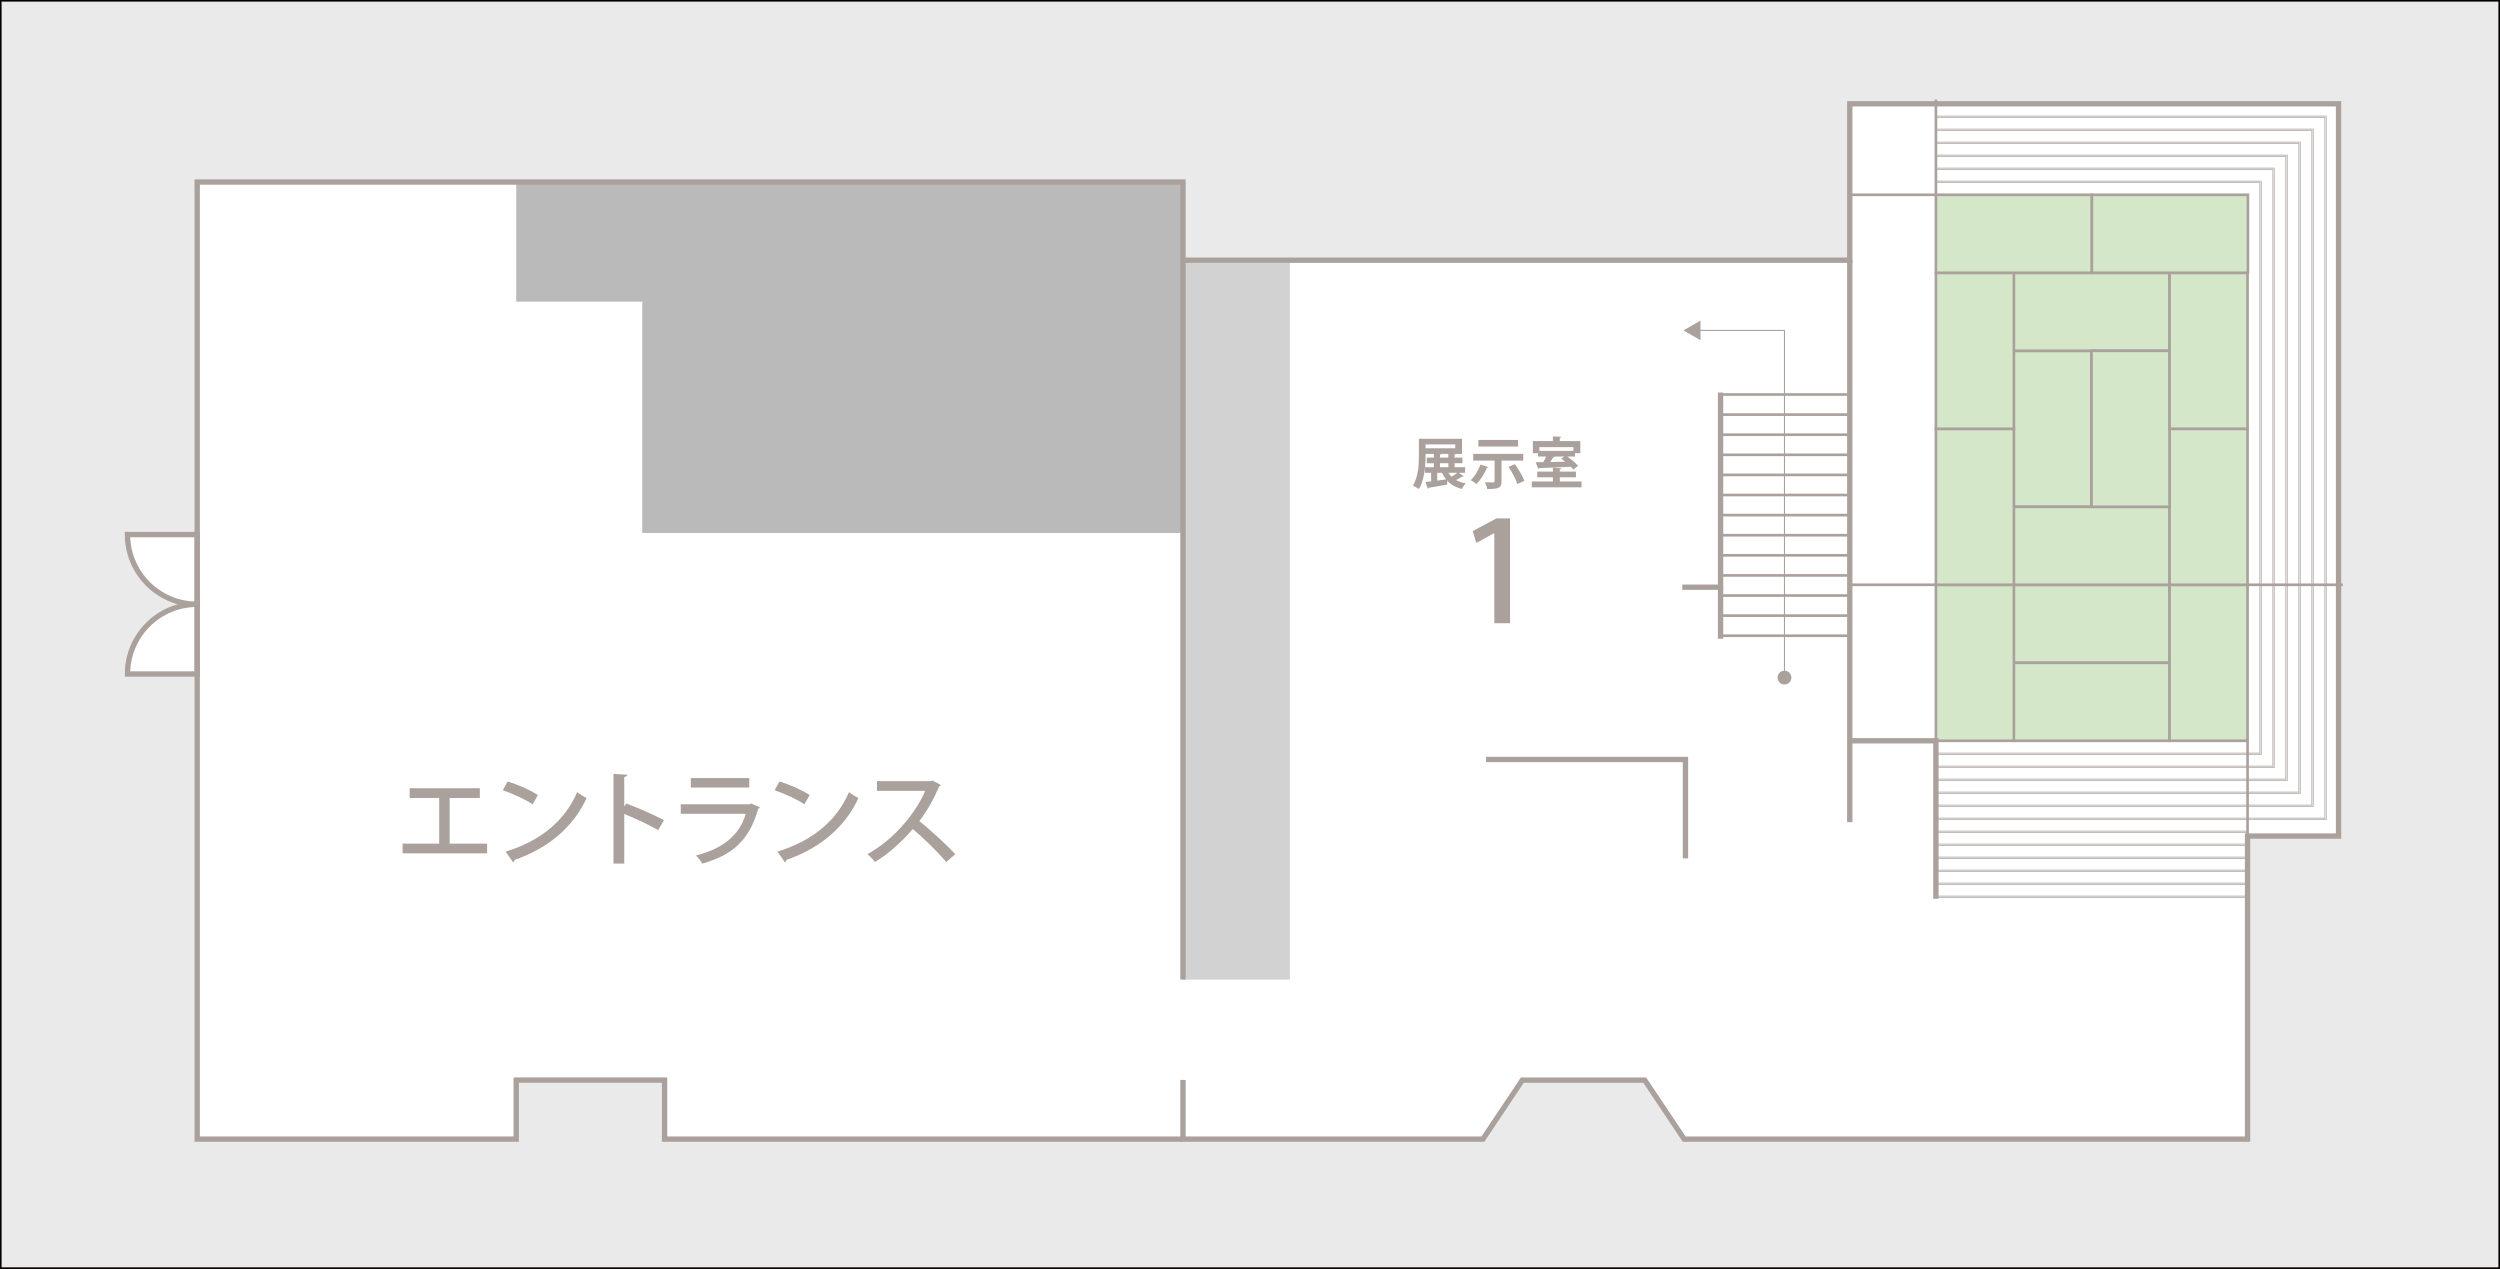
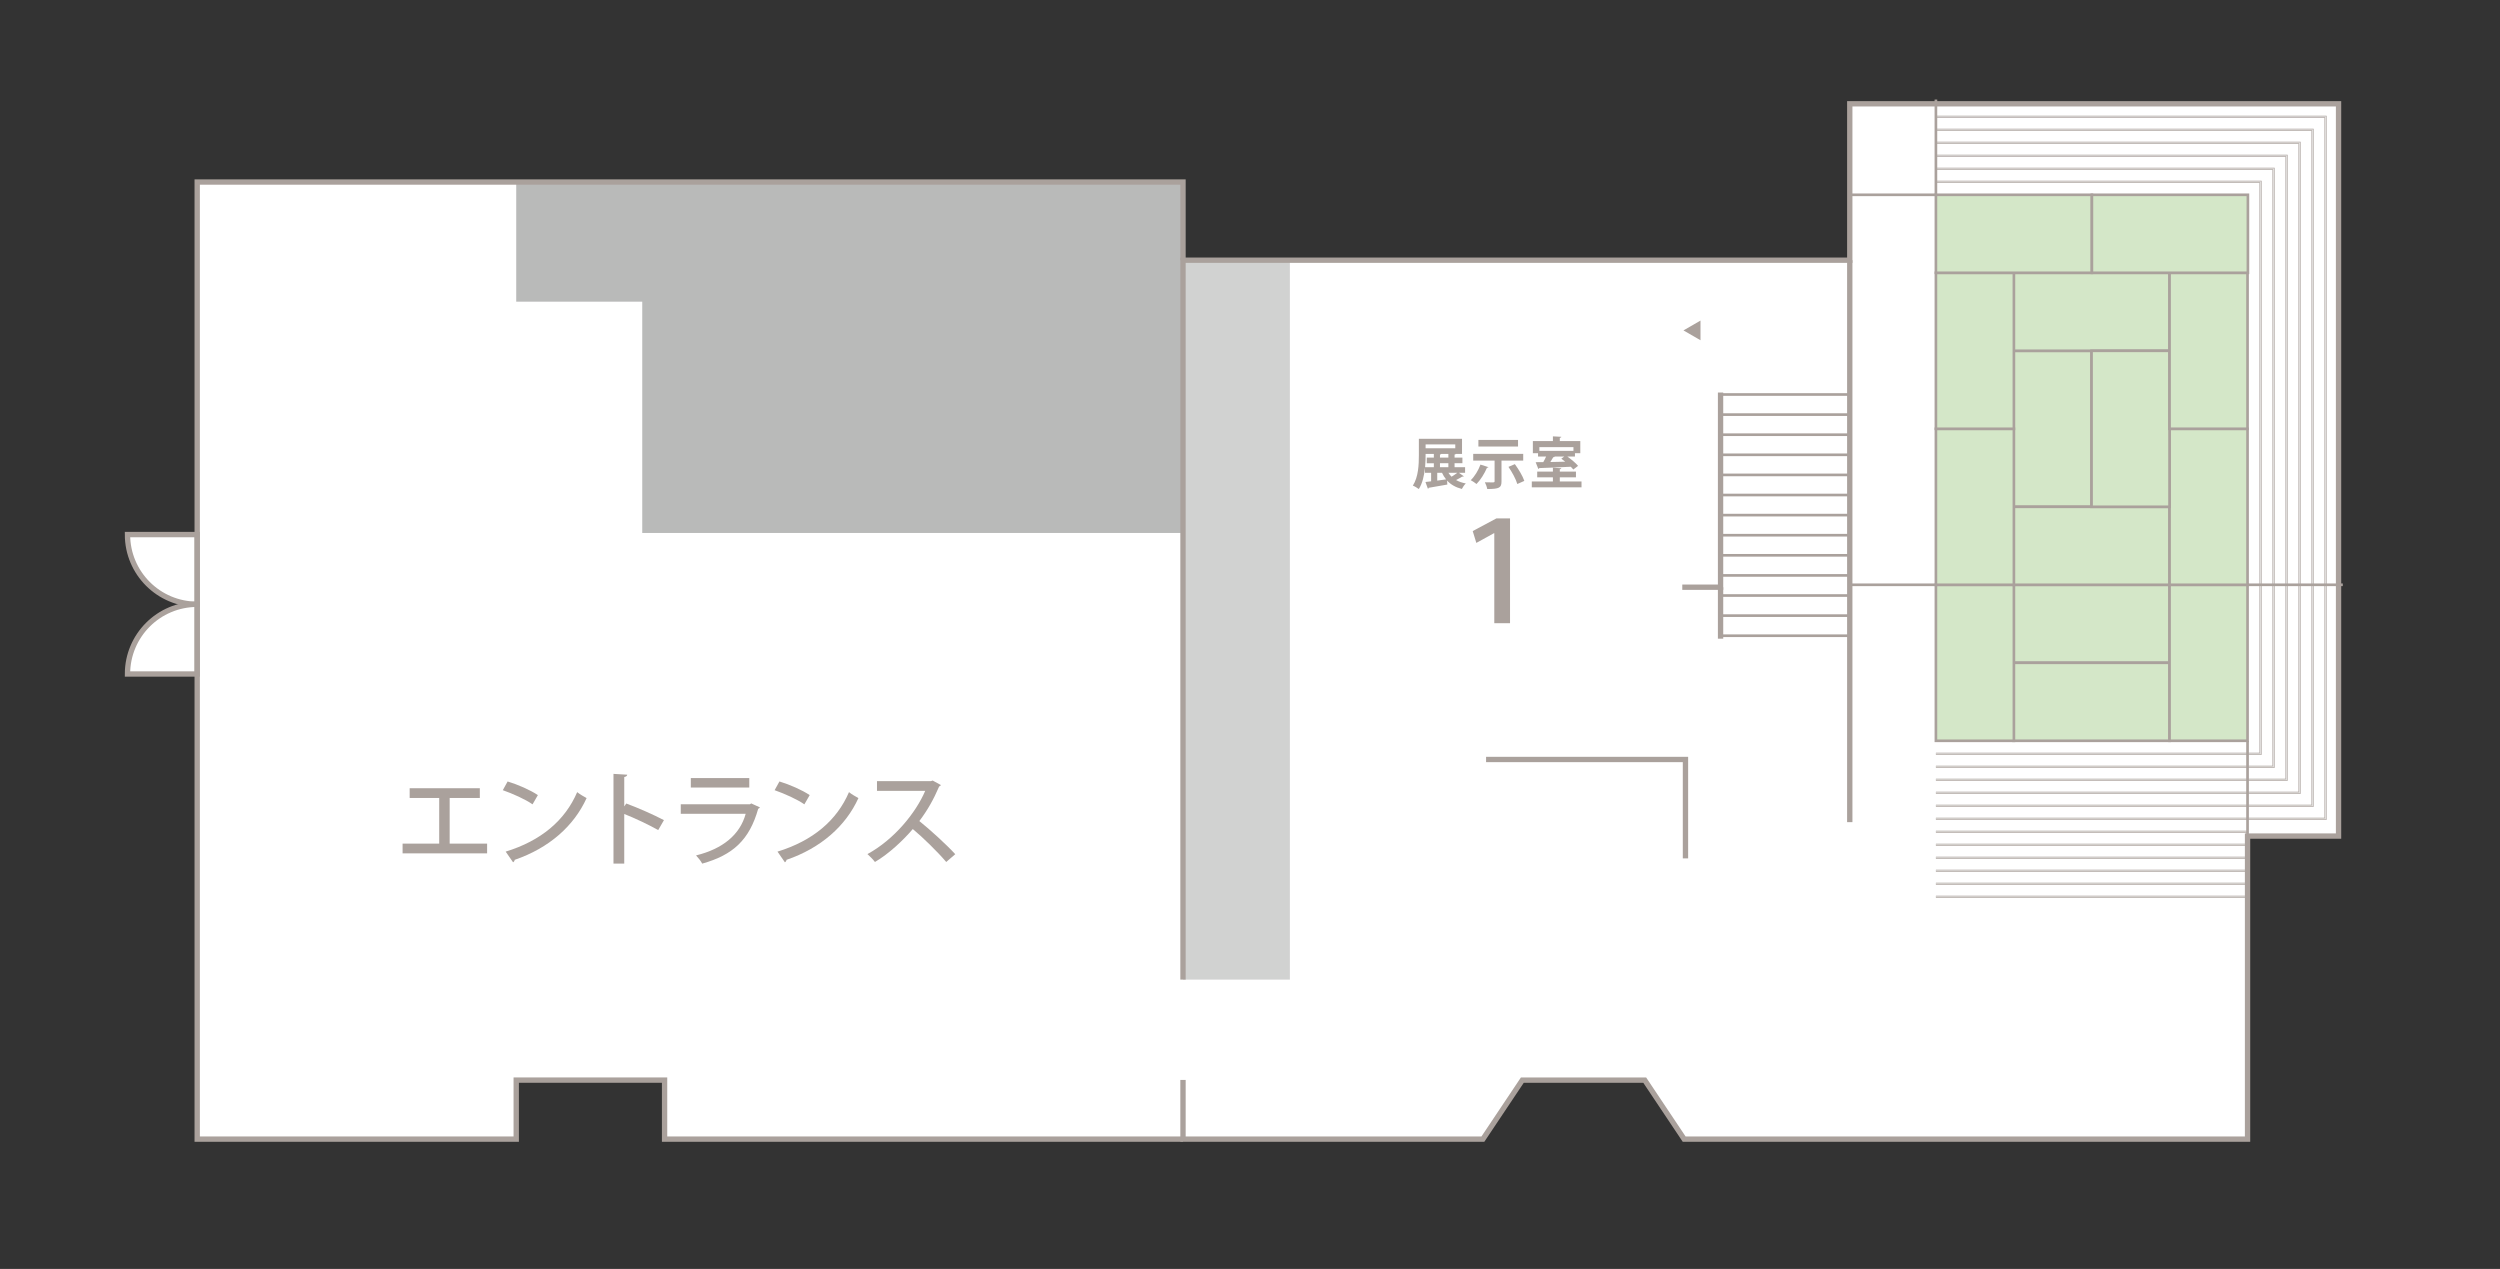
<svg xmlns="http://www.w3.org/2000/svg" id="b" data-name="レイヤー 2" width="1262.341" height="640.725" viewBox="0 0 1262.341 640.725">
  <rect x="0" y="0" width="1262.341" height="640.725" fill="#333333" stroke="none" />
  <defs>
    <style>
      .e {
        fill: #d1d2d1;
      }

      .f {
        fill: #fff;
      }

      .f, .g {
        fill-rule: evenodd;
      }

      .h, .i, .j, .k, .l, .m, .n, .o {
        stroke-miterlimit: 10;
      }

      .h, .i, .j, .l, .m, .o {
        stroke: #aaa19c;
      }

      .h, .i, .m, .n, .o {
        fill: none;
      }

      .h, .l, .n {
        stroke-width: .539px;
      }

      .i, .j {
        stroke-width: 1.346px;
      }

      .j {
        fill: #d4e7c8;
      }

      .p, .l {
        fill: #aaa19c;
      }

      .k {
        fill: #eaeaea;
        stroke: #040000;
        stroke-width: .803px;
      }

      .g {
        fill: #b9bab9;
      }

      .m {
        stroke-width: 2.693px;
      }

      .n {
        stroke: #e0dddb;
      }

      .o {
        stroke-width: 1.083px;
      }
    </style>
  </defs>
  <g id="c" data-name="レイヤー 1">
    <g id="d" data-name="c">
-       <rect class="k" x=".401" y=".401" width="1261.538" height="639.922" />
      <g>
        <path class="f" d="m99.573,305.124c-19.441,0-35.201-15.76-35.201-35.201h35.201v35.201Z" />
        <path class="f" d="m99.573,305.124c-19.441,0-35.201,15.76-35.201,35.201h35.201" />
        <polyline class="f" points="597.339 575.188 335.569 575.188 335.569 545.386 260.661 545.386 260.661 575.188 99.573 575.188 99.573 91.919 597.339 91.919 597.339 131.385" />
        <polyline class="f" points="597.339 545.299 597.339 575.188 748.764 575.188 768.688 545.386 830.473 545.386 850.397 575.188 1134.869 575.188 1134.869 422.153 1180.817 422.153 1180.817 52.413 934.016 52.413 934.016 131.385 597.339 131.385 597.339 494.642" />
        <g>
          <g>
            <polyline class="o" points="977.509 65.541 1167.689 65.541 1167.689 406.876 1134.869 406.876" />
            <polyline class="o" points="977.509 58.978 1174.252 58.978 1174.252 413.441 1134.869 413.441" />
            <line class="o" x1="977.509" y1="374.055" x2="1134.869" y2="374.055" />
            <line class="o" x1="977.509" y1="420.004" x2="1134.869" y2="420.004" />
            <line class="o" x1="977.509" y1="413.441" x2="1134.869" y2="413.441" />
            <line class="o" x1="977.509" y1="406.876" x2="1134.869" y2="406.876" />
            <line class="o" x1="977.509" y1="400.311" x2="1134.869" y2="400.311" />
            <line class="o" x1="977.509" y1="393.748" x2="1134.869" y2="393.748" />
            <line class="o" x1="977.509" y1="387.183" x2="1134.869" y2="387.183" />
            <line class="o" x1="977.509" y1="380.618" x2="1134.869" y2="380.618" />
            <line class="o" x1="977.509" y1="426.568" x2="1134.869" y2="426.568" />
            <line class="o" x1="977.509" y1="433.131" x2="1134.869" y2="433.131" />
            <line class="o" x1="977.509" y1="439.696" x2="1134.869" y2="439.696" />
            <line class="o" x1="977.509" y1="446.261" x2="1134.869" y2="446.261" />
            <line class="o" x1="1134.869" y1="452.824" x2="977.509" y2="452.824" />
            <polyline class="o" points="1134.869 400.311 1161.124 400.311 1161.124 72.106 977.509 72.106" />
            <polyline class="o" points="1134.869 393.748 1154.561 393.748 1154.561 78.671 977.509 78.671" />
            <polyline class="o" points="1134.869 387.183 1147.996 387.183 1147.996 85.233 977.509 85.233" />
            <polyline class="o" points="1134.869 380.618 1141.432 380.618 1141.432 91.798 977.509 91.798" />
          </g>
          <g>
            <polyline class="n" points="977.509 65.541 1167.689 65.541 1167.689 406.876 1134.869 406.876" />
            <polyline class="n" points="977.509 58.978 1174.252 58.978 1174.252 413.441 1134.869 413.441" />
-             <line class="n" x1="977.509" y1="374.055" x2="1134.869" y2="374.055" />
            <line class="n" x1="977.509" y1="420.004" x2="1134.869" y2="420.004" />
            <line class="n" x1="977.509" y1="413.441" x2="1134.869" y2="413.441" />
            <line class="n" x1="977.509" y1="406.876" x2="1134.869" y2="406.876" />
            <line class="n" x1="977.509" y1="400.311" x2="1134.869" y2="400.311" />
            <line class="n" x1="977.509" y1="393.748" x2="1134.869" y2="393.748" />
            <line class="n" x1="977.509" y1="387.183" x2="1134.869" y2="387.183" />
            <line class="n" x1="977.509" y1="380.618" x2="1134.869" y2="380.618" />
            <line class="n" x1="977.509" y1="426.568" x2="1134.869" y2="426.568" />
            <line class="n" x1="977.509" y1="433.131" x2="1134.869" y2="433.131" />
            <line class="n" x1="977.509" y1="439.696" x2="1134.869" y2="439.696" />
            <line class="n" x1="977.509" y1="446.261" x2="1134.869" y2="446.261" />
            <line class="n" x1="1134.869" y1="452.824" x2="977.509" y2="452.824" />
            <polyline class="n" points="1134.869 400.311 1161.124 400.311 1161.124 72.106 977.509 72.106" />
            <polyline class="n" points="1134.869 393.748 1154.561 393.748 1154.561 78.671 977.509 78.671" />
            <polyline class="n" points="1134.869 387.183 1147.996 387.183 1147.996 85.233 977.509 85.233" />
            <polyline class="n" points="1134.869 380.618 1141.432 380.618 1141.432 91.798 977.509 91.798" />
          </g>
        </g>
        <g>
          <rect class="j" x="1016.713" y="295.285" width="78.77" height="39.385" />
          <rect class="j" x="1016.713" y="334.67" width="78.77" height="39.385" />
          <rect class="j" x="977.509" y="295.287" width="39.385" height="78.77" />
          <rect class="j" x="1095.483" y="295.285" width="39.385" height="78.77" />
          <rect class="j" x="1016.713" y="177.133" width="39.385" height="78.77" />
          <rect class="j" x="1016.713" y="255.902" width="78.77" height="39.385" />
          <rect class="j" x="977.509" y="216.517" width="39.385" height="78.77" />
          <rect class="j" x="1095.482" y="216.517" width="39.385" height="78.77" />
          <rect class="j" x="1016.713" y="137.746" width="78.77" height="39.385" />
          <rect class="j" x="1056.098" y="177.132" width="39.385" height="78.77" />
          <rect class="j" x="977.509" y="137.748" width="39.385" height="78.77" />
          <rect class="j" x="1095.484" y="137.746" width="39.385" height="78.77" />
          <rect class="j" x="977.509" y="98.363" width="78.77" height="39.385" />
          <rect class="j" x="1056.28" y="98.363" width="78.77" height="39.385" />
        </g>
        <polygon class="g" points="260.661 91.919 260.661 152.328 324.291 152.328 324.291 269.117 597.339 269.117 597.339 91.919 260.661 91.919" />
        <path class="m" d="m99.573,305.124c-19.441,0-35.201-15.76-35.201-35.201h35.201v35.201Z" />
        <path class="m" d="m99.573,305.124c-19.441,0-35.201,15.76-35.201,35.201h35.201v-35.201Z" />
-         <polyline class="m" points="934.016 374.055 977.509 374.055 977.509 453.821" />
        <line class="m" x1="934.016" y1="131.385" x2="934.016" y2="415.133" />
        <rect class="e" x="597.339" y="131.385" width="53.965" height="363.257" />
        <polyline class="m" points="750.373 383.491 851.054 383.491 851.054 433.429" />
        <polyline class="m" points="849.445 296.502 868.775 296.502 868.775 198.204" />
        <line class="m" x1="868.775" y1="296.502" x2="868.775" y2="322.495" />
        <g>
          <line class="i" x1="868.775" y1="239.8" x2="934.016" y2="239.8" />
          <line class="i" x1="868.775" y1="249.951" x2="934.016" y2="249.951" />
          <line class="i" x1="868.775" y1="229.65" x2="934.016" y2="229.65" />
          <line class="i" x1="868.775" y1="219.5" x2="934.016" y2="219.5" />
          <line class="i" x1="868.775" y1="209.351" x2="934.016" y2="209.351" />
          <line class="i" x1="868.775" y1="199.199" x2="934.016" y2="199.199" />
          <line class="i" x1="868.775" y1="260.101" x2="934.016" y2="260.101" />
          <line class="i" x1="868.775" y1="270.25" x2="934.016" y2="270.25" />
          <line class="i" x1="868.775" y1="280.4" x2="934.016" y2="280.4" />
          <line class="i" x1="868.775" y1="290.552" x2="934.016" y2="290.552" />
          <line class="i" x1="868.775" y1="300.701" x2="934.016" y2="300.701" />
          <line class="i" x1="868.775" y1="310.851" x2="934.016" y2="310.851" />
          <line class="i" x1="934.016" y1="321.001" x2="868.775" y2="321.001" />
        </g>
        <g>
          <path class="p" d="m206.854,398.006h35.427v4.92h-15.227v23.048h18.905v4.92h-42.678v-4.92h18.49v-23.048h-14.916v-4.92h0Z" />
-           <path class="p" d="m256.316,394.588c5.283,1.606,11.498,4.351,15.279,6.889l-2.693,4.661c-3.729-2.59-9.893-5.335-15.02-7.147l2.434-4.402Zm-.984,35.427c17.869-5.49,29.988-15.745,36.102-30.04,1.502,1.191,3.263,2.175,4.763,3.004-6.422,14.14-18.956,25.223-36.305,31.18-.052.518-.414,1.036-.829,1.243l-3.729-5.387h-.002Z" />
+           <path class="p" d="m256.316,394.588c5.283,1.606,11.498,4.351,15.279,6.889l-2.693,4.661c-3.729-2.59-9.893-5.335-15.02-7.147l2.434-4.402m-.984,35.427c17.869-5.49,29.988-15.745,36.102-30.04,1.502,1.191,3.263,2.175,4.763,3.004-6.422,14.14-18.956,25.223-36.305,31.18-.052.518-.414,1.036-.829,1.243l-3.729-5.387h-.002Z" />
          <path class="p" d="m332.349,419.138c-4.765-2.693-11.757-6.008-17.145-8.132v25.068h-5.436v-45.319l6.94.414c-.052.57-.518.984-1.502,1.191v14.813l1.038-1.45c5.903,2.175,13.775,5.645,19.006,8.391l-2.899,5.024h-.002Z" />
          <path class="p" d="m383.728,407.692c-.205.311-.466.518-.88.673-4.454,15.745-12.741,23.359-28.279,27.709-.622-1.243-2.072-3.056-3.108-4.143,13.518-3.315,22.219-10.514,25.068-21.028h-32.785v-4.817h34.959l.622-.414,4.402,2.02h.002Zm-5.387-10.048h-29.522v-4.765h29.522v4.765Z" />
          <path class="p" d="m393.569,394.588c5.281,1.606,11.498,4.351,15.279,6.889l-2.693,4.661c-3.731-2.59-9.894-5.335-15.02-7.147l2.434-4.402Zm-.984,35.427c17.869-5.49,29.988-15.745,36.1-30.04,1.502,1.191,3.263,2.175,4.765,3.004-6.422,14.14-18.956,25.223-36.307,31.18-.052.518-.414,1.036-.829,1.243l-3.729-5.387h0Z" />
          <path class="p" d="m475.091,396.401c-.207.363-.466.57-.882.725-2.849,6.63-5.801,11.861-9.994,17.454,5.335,4.299,13.414,11.602,18.128,16.729l-4.558,3.936c-4.247-5.024-12.068-12.689-16.885-16.626-4.713,5.542-12.016,12.482-19.112,16.626-.829-1.139-2.59-2.952-3.781-3.988,13.518-7.355,24.446-20.873,29.16-31.905h-24.343v-4.92h27.192l.932-.311,4.143,2.279Z" />
        </g>
        <g>
          <path class="p" d="m736.679,238.743l2.445,1.742c-.085.141-.281.196-.505.196-.085,0-.196,0-.281-.028-.788.477-1.996,1.18-3.121,1.742,1.376.786,3.037,1.378,4.919,1.715-.703.647-1.574,1.913-1.996,2.784-3.176-.816-5.594-2.222-7.449-4.217l.113,1.996c-3.457.647-7.027,1.265-9.362,1.63-.028.281-.253.422-.45.477l-1.238-3.402c.843-.083,1.8-.196,2.869-.339v-4.301h-3.093v-2.36h-.03c-.394,3.738-1.236,7.675-3.093,10.57-.673-.535-2.164-1.434-3.008-1.742,2.812-4.356,3.037-10.74,3.037-15.264v-8.378h21.787v7.647h-3.093c-.113.168-.309.253-.673.309v1.546h3.964v2.839h-3.964v1.996h5.313v2.839h-3.093v.002Zm-16.84-9.53c0,1.772,0,3.934-.253,6.691h4.414v-1.996h-3.57v-2.839h3.57v-1.855s-4.16,0-4.16,0Zm14.985-4.808h-14.985v1.939h14.985v-1.939Zm-9.108,14.336v3.936c1.461-.196,2.952-.394,4.469-.618-.814-.984-1.491-2.081-2.051-3.317h-2.418v-.002Zm5.621-7.675v-1.855h-3.57c-.115.141-.309.253-.675.309v1.546h4.245,0Zm0,4.835v-1.996h-4.245v1.996h4.245Zm.03,2.839c.45.703.956,1.378,1.574,1.968,1.012-.618,2.109-1.348,2.924-1.968h-4.499Z" />
          <path class="p" d="m751.583,235.878c-.113.196-.364.337-.758.309-1.236,2.924-3.261,6.156-5.283,8.209-.703-.59-2.053-1.489-2.924-1.939,1.94-1.8,3.881-4.976,4.92-7.871l4.047,1.293-.002-.002Zm17.543-3.317h-10.965v10.542c0,3.148-1.067,3.823-7.197,3.823-.168-1.012-.703-2.473-1.182-3.402,1.238.028,2.616.055,3.459.055,1.123,0,1.432,0,1.432-.535v-10.484h-10.795v-3.374h25.246v3.374h.004Zm-2.616-10.429v3.344h-20.014v-3.344h20.014Zm-.364,22.264c-.647-2.333-2.614-5.96-4.471-8.659l3.233-1.378c1.885,2.586,3.992,6.045,4.78,8.463l-3.542,1.574Z" />
          <path class="p" d="m787.6,243.102h10.965v2.98h-25.105v-2.98h10.656v-2.081h-7.928v-2.895h7.928v-1.94l4.245.253c-.03.281-.226.449-.76.535v1.152h8.154v2.895h-8.154v2.081h-.002Zm-10.989-12.565v-1.715h-2.616v-6.101h10.122v-2.39l4.245.224c-.03.281-.226.449-.76.535v1.63h10.346v6.101h-2.699v1.715h-3.822c1.996,1.434,4.245,3.289,5.398,4.695l-2.418,1.855c-.311-.422-.76-.899-1.267-1.406-5.819.309-11.863.535-15.912.675-.055.253-.253.392-.479.422l-1.348-3.402c1.125,0,2.42-.03,3.851-.03.505-.899,1.04-1.883,1.434-2.812h-4.075v.004Zm17.878-4.778h-17.205v1.911h17.205v-1.911Zm-9.613,4.778l.168.055c-.113.196-.364.281-.758.281-.394.733-.899,1.574-1.461,2.418l7.506-.168c-.675-.535-1.348-1.067-1.966-1.517l1.461-1.069h-4.95Z" />
          <path class="p" d="m754.52,314.691v-45.473h-.141l-8.925,4.92-1.826-5.973,11.948-6.396h6.889v52.922h-7.945Z" />
        </g>
        <g>
-           <polyline class="h" points="901.047 342.147 901.047 166.838 857.188 166.838" />
          <polygon class="p" points="858.642 161.869 850.04 166.838 858.642 171.804 858.642 161.869" />
        </g>
-         <circle class="l" cx="901.047" cy="342.147" r="3.217" />
        <line class="i" x1="934.016" y1="98.363" x2="977.509" y2="98.363" />
        <line class="i" x1="934.016" y1="295.285" x2="977.509" y2="295.285" />
        <line class="i" x1="977.509" y1="50.266" x2="977.509" y2="98.363" />
        <polyline class="m" points="597.339 575.188 335.569 575.188 335.569 545.386 260.661 545.386 260.661 575.188 99.573 575.188 99.573 91.919 597.339 91.919 597.339 131.385" />
        <polyline class="m" points="597.339 545.299 597.339 575.188 748.764 575.188 768.688 545.386 830.473 545.386 850.397 575.188 1134.869 575.188 1134.869 422.153 1180.817 422.153 1180.817 52.413 934.016 52.413 934.016 131.385 597.339 131.385 597.339 494.642" />
        <line class="i" x1="1134.869" y1="374.055" x2="1134.869" y2="422.153" />
        <line class="i" x1="1134.869" y1="295.285" x2="1182.964" y2="295.285" />
      </g>
    </g>
  </g>
</svg>